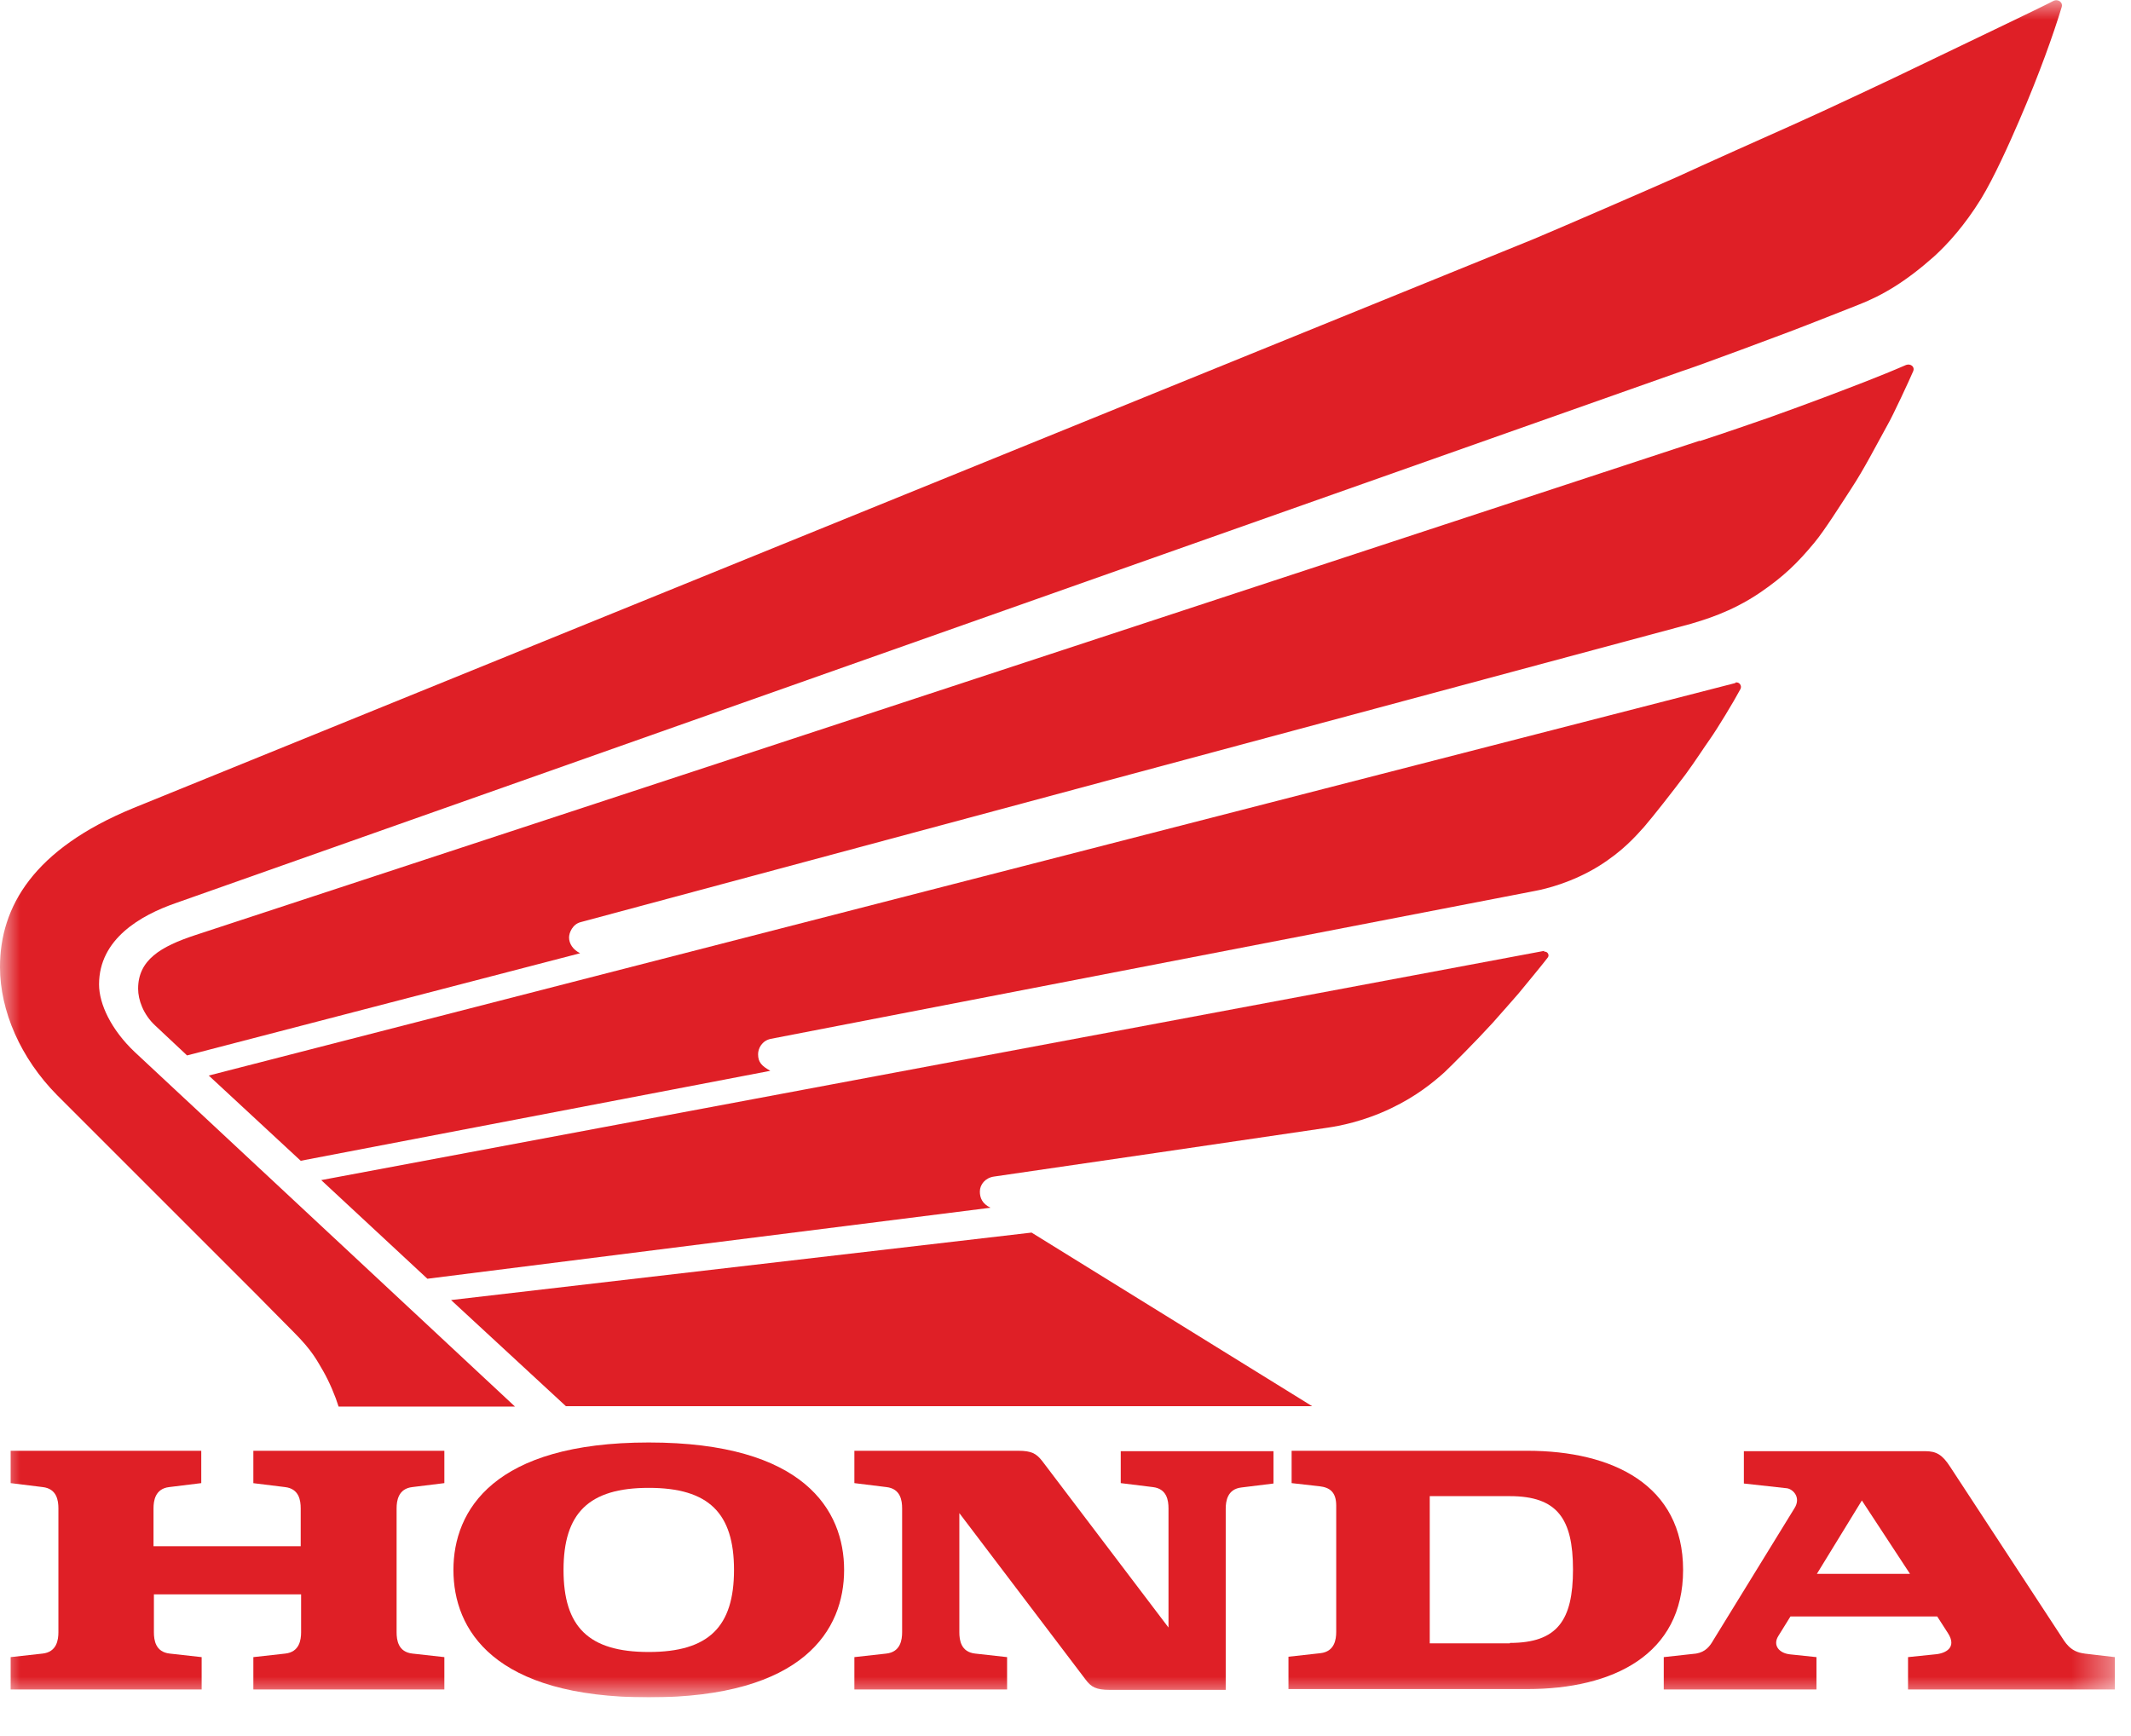
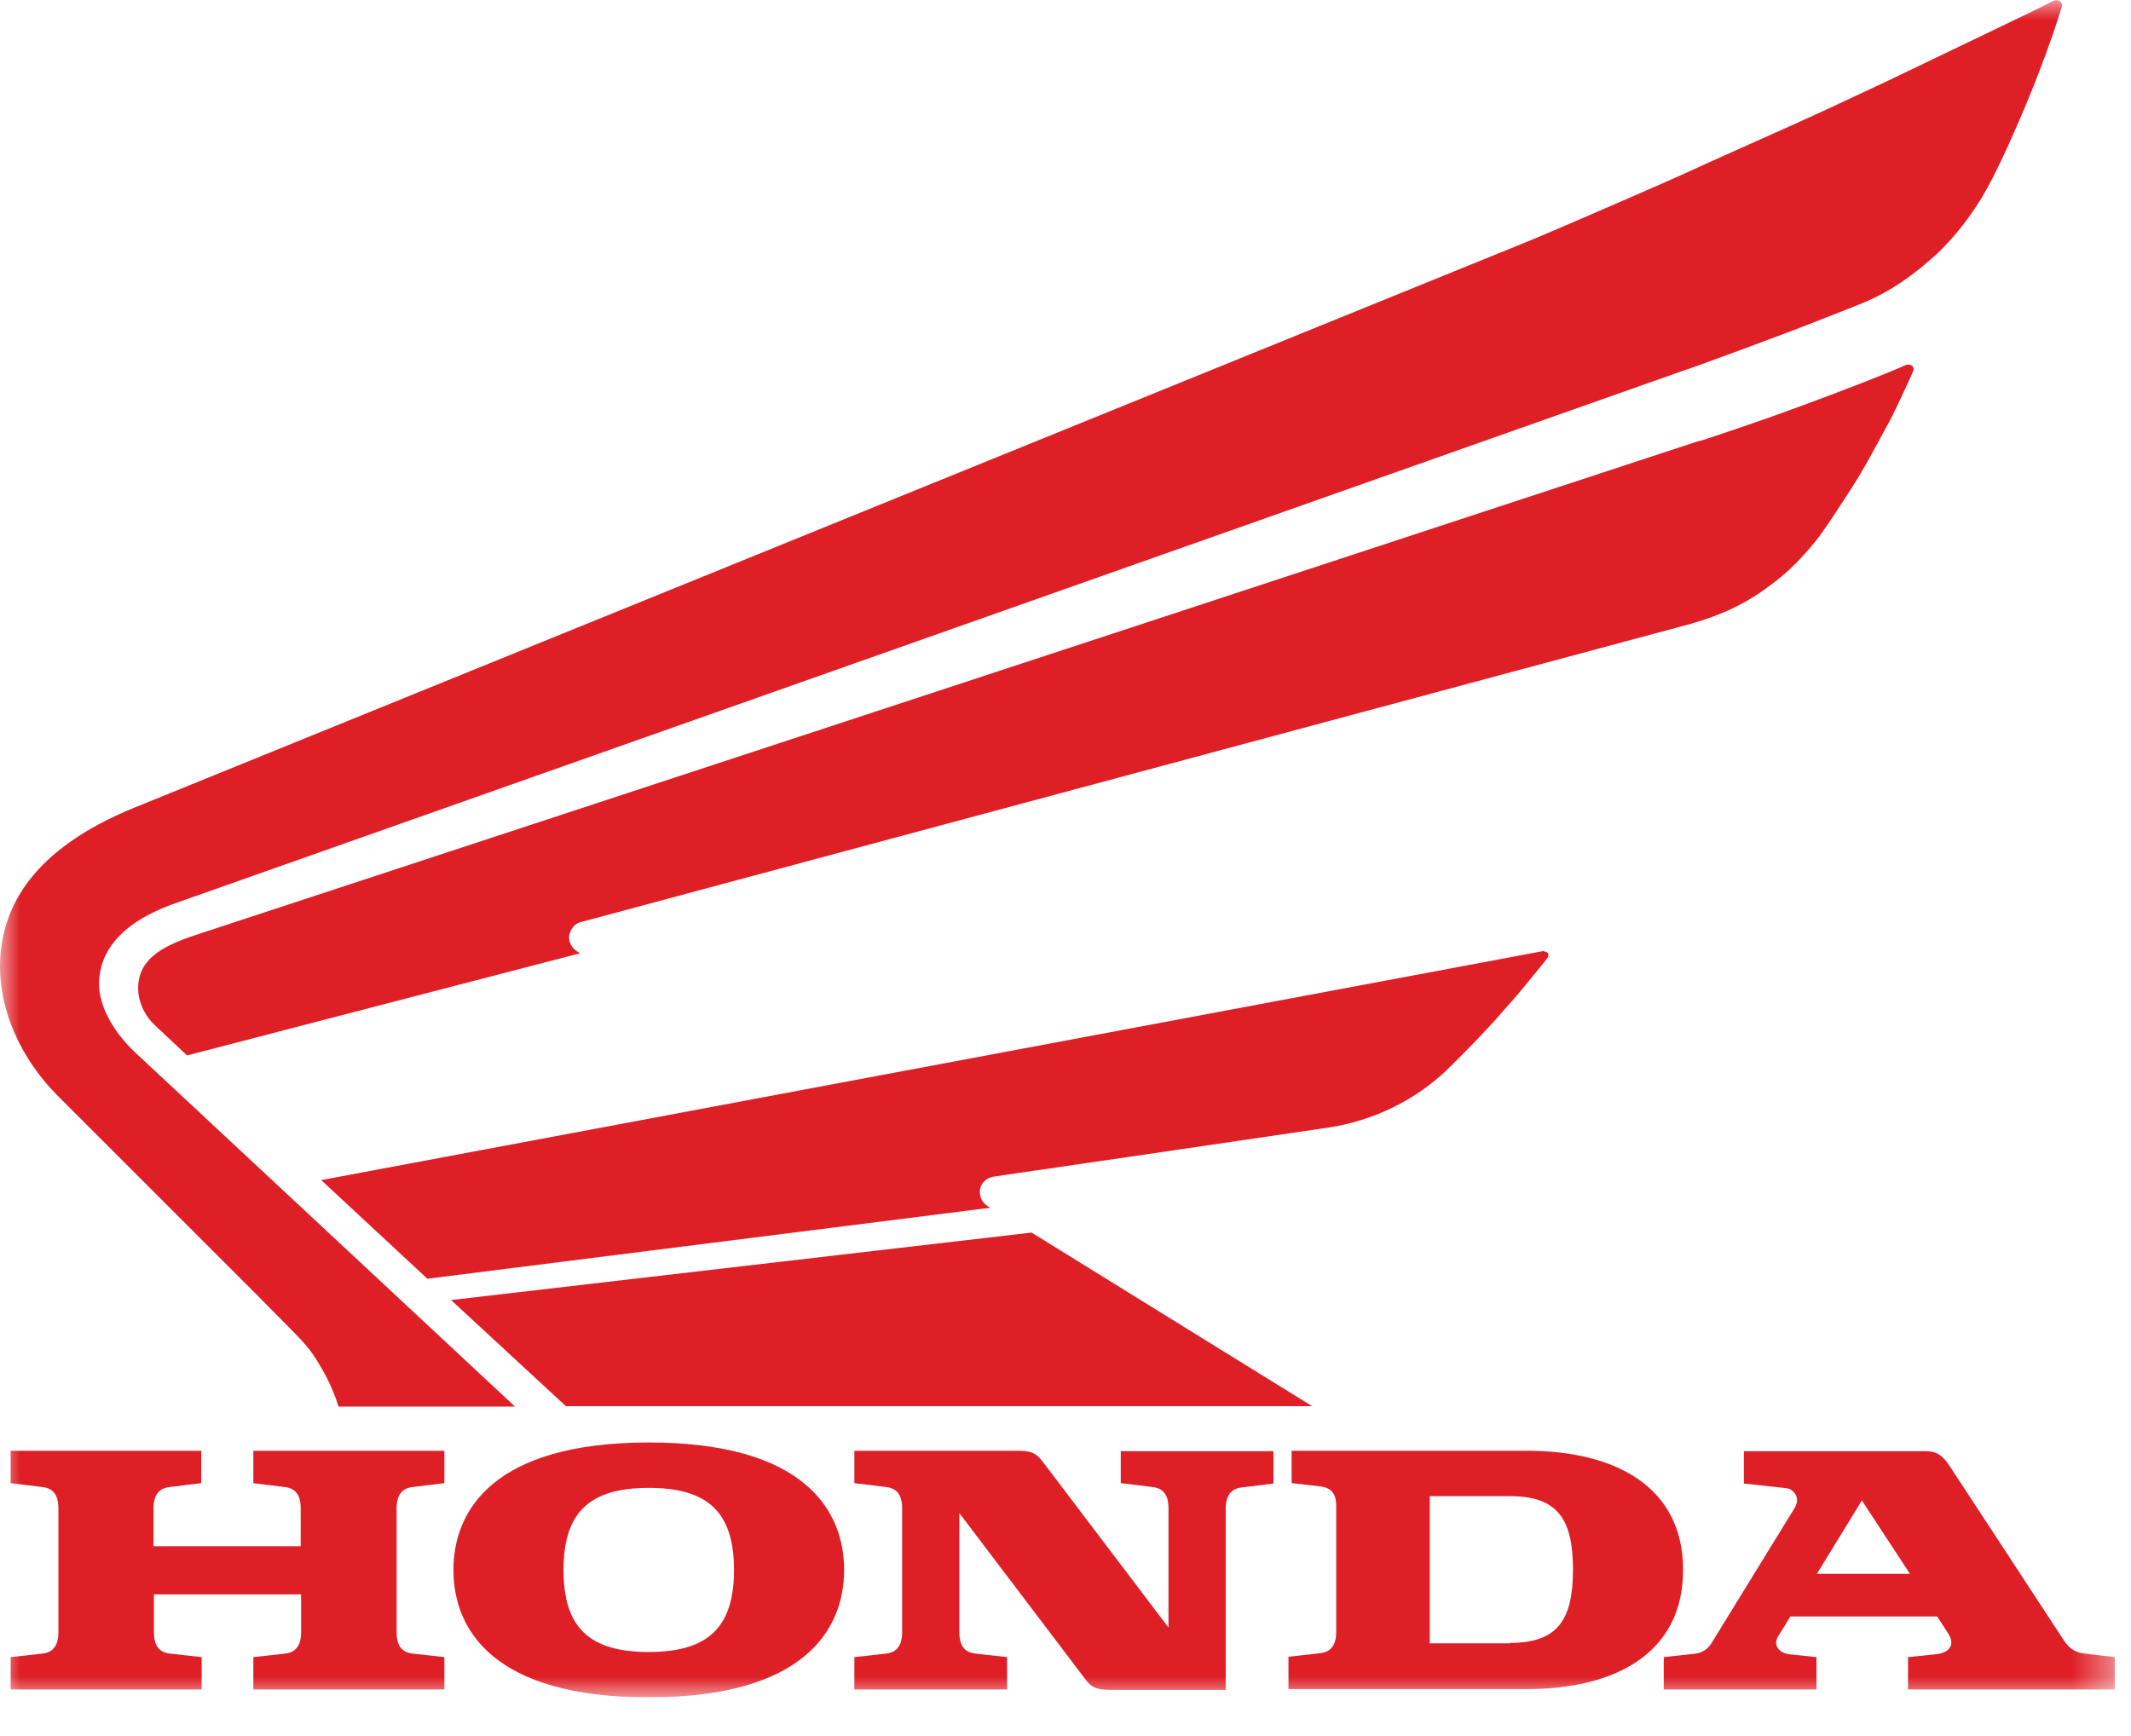
<svg xmlns="http://www.w3.org/2000/svg" viewBox="0 0 54 44" fill="none">
  <g clip-path="url(#clip0_443_39687)">
    <mask id="mask0_443_39687" style="mask-type:luminance" maskUnits="userSpaceOnUse" x="0" y="0" width="54" height="44">
      <path d="M53.6 0H0V43.02H53.6V0Z" fill="white" />
    </mask>
    <g mask="url(#mask0_443_39687)">
      <path d="M6.41 37.59L7.22 37.69C7.58 37.73 7.62 38.03 7.62 38.23V39.19H3.89V38.23C3.89 38.04 3.93 37.73 4.29 37.69L5.1 37.59V36.77H0.27V37.59L1.08 37.69C1.44 37.73 1.48 38.03 1.48 38.23V41.37C1.48 41.56 1.44 41.87 1.08 41.91L0.27 42V42.82H5.11V42L4.3 41.91C3.94 41.87 3.9 41.57 3.9 41.37V40.41H7.63V41.37C7.63 41.56 7.59 41.87 7.23 41.91L6.42 42V42.82H11.26V42L10.45 41.91C10.09 41.87 10.05 41.57 10.05 41.37V38.23C10.05 38.04 10.09 37.73 10.45 37.69L11.26 37.59V36.77H6.42V37.59H6.41Z" fill="#DF1F26" />
      <path d="M38.71 36.77H32.73V37.59L33.44 37.67C33.69 37.7 33.86 37.81 33.86 38.16V41.36C33.86 41.55 33.82 41.86 33.46 41.9L32.65 41.99V42.81H38.7C40.87 42.81 42.65 41.94 42.65 39.79C42.65 37.64 40.87 36.77 38.7 36.77M38.26 41.65H36.23V37.92H38.26C39.46 37.92 39.86 38.49 39.86 39.78C39.86 41.07 39.46 41.64 38.26 41.64" fill="#DF1F26" />
      <path d="M52.83 41.91C52.45 41.87 52.33 41.62 52.21 41.44L49.42 37.18C49.22 36.87 49.07 36.78 48.78 36.78H44.19V37.6L45.28 37.72C45.43 37.74 45.65 37.95 45.47 38.23L43.41 41.58C43.33 41.72 43.22 41.87 42.98 41.91L42.16 42V42.82H46.03V42L45.36 41.93C45.08 41.9 44.92 41.7 45.06 41.47L45.37 40.97H49.09L49.36 41.39C49.6 41.76 49.3 41.91 49.03 41.93L48.35 42V42.82H53.59V42L52.82 41.91H52.83ZM46.04 39.89L47.18 38.03L48.4 39.89H46.04Z" fill="#DF1F26" />
      <path d="M28.4 37.59L29.21 37.69C29.57 37.73 29.61 38.03 29.61 38.23V41.25L26.41 37.03C26.26 36.84 26.14 36.77 25.8 36.77H21.65V37.59L22.46 37.69C22.82 37.73 22.86 38.03 22.86 38.23V41.37C22.86 41.56 22.82 41.87 22.46 41.91L21.65 42V42.82H25.52V42L24.71 41.91C24.35 41.87 24.31 41.57 24.31 41.37V38.35L27.51 42.57C27.65 42.76 27.78 42.83 28.12 42.83H31.06V38.24C31.06 38.05 31.1 37.74 31.46 37.7L32.27 37.6V36.78H28.4V37.6V37.59Z" fill="#DF1F26" />
      <path d="M16.44 36.56C12.51 36.56 11.49 38.28 11.49 39.79C11.49 41.3 12.5 43.02 16.44 43.02C20.38 43.02 21.39 41.3 21.39 39.79C21.39 38.28 20.38 36.56 16.44 36.56ZM16.44 41.87C14.91 41.87 14.28 41.23 14.28 39.79C14.28 38.35 14.92 37.71 16.44 37.71C17.96 37.71 18.6 38.35 18.6 39.79C18.6 41.23 17.96 41.87 16.44 41.87Z" fill="#DF1F26" />
      <path d="M14.34 35.64L11.43 32.95L26.14 31.24L33.25 35.64H14.34Z" fill="#DF1F26" />
      <path d="M39.13 24.1L8.14 29.91L10.83 32.41L25.1 30.61C24.89 30.51 24.83 30.36 24.83 30.2C24.83 30.02 24.97 29.85 25.19 29.82C25.35 29.8 33.12 28.66 33.65 28.58C33.92 28.54 34.54 28.43 35.25 28.09C35.9 27.78 36.32 27.43 36.6 27.18C36.78 27.01 37.41 26.38 37.82 25.93C38.1 25.61 38.31 25.38 38.48 25.18C38.66 24.96 39.06 24.48 39.22 24.27C39.27 24.21 39.22 24.11 39.13 24.12" fill="#DF1F26" />
-       <path d="M43.98 17.31L5.29 27.26L7.62 29.42L19.52 27.14C19.31 27.02 19.21 26.93 19.21 26.72C19.21 26.58 19.3 26.38 19.53 26.33L38.9 22.58C39.17 22.53 39.83 22.37 40.5 21.96C41.13 21.57 41.46 21.18 41.66 20.96C41.91 20.67 42.37 20.08 42.71 19.63C42.96 19.29 43.17 18.96 43.34 18.72C43.51 18.48 43.93 17.79 44.1 17.47C44.15 17.39 44.08 17.27 43.97 17.3" fill="#DF1F26" />
      <path d="M38.86 6.06C39.39 5.84 41.95 4.73 42.53 4.47C43.09 4.21 44.81 3.44 45.44 3.16C46.14 2.85 48.18 1.89 48.48 1.74C49.91 1.05 51.68 0.21 52.04 0.02C52.14 -0.03 52.29 0.05 52.24 0.19C52.04 0.85 51.68 1.87 51.17 3.05C50.92 3.63 50.53 4.5 50.2 5.04C49.78 5.72 49.35 6.19 49.01 6.5C48.29 7.14 47.7 7.49 47.08 7.73C46.67 7.89 45.87 8.21 45.34 8.41C45.21 8.46 43.05 9.27 42.61 9.41L4.45 22.89C3.56 23.2 2.51 23.8 2.51 24.95C2.51 25.45 2.82 26.1 3.41 26.66L13.05 35.65H8.58C8.5 35.39 8.35 35.03 8.19 34.75C8.03 34.48 7.92 34.24 7.44 33.76C7.06 33.38 6.67 32.98 6.54 32.85L1.45 27.76C0.52 26.82 0 25.62 0 24.51C0 22.98 0.85 21.52 3.38 20.48L38.86 6.06Z" fill="#DF1F26" />
      <path d="M43.07 11.18C43.6 11.01 44.55 10.68 44.81 10.59C45.07 10.5 46.05 10.14 46.23 10.07C46.94 9.8 47.61 9.55 48.3 9.25C48.41 9.21 48.53 9.29 48.48 9.41C48.4 9.6 47.96 10.55 47.83 10.77C47.51 11.35 47.24 11.88 46.92 12.37C46.64 12.8 46.23 13.45 45.98 13.75C45.55 14.27 45.2 14.61 44.6 15.02C43.85 15.53 43.14 15.72 42.85 15.81L14.72 23.37C14.51 23.42 14.42 23.64 14.42 23.76C14.42 23.92 14.52 24.07 14.7 24.16L4.74 26.75L3.93 25.99C3.63 25.71 3.5 25.34 3.5 25.06C3.5 24.33 4.07 23.99 4.95 23.7L43.07 11.17V11.18Z" fill="#DF1F26" />
    </g>
  </g>
  <defs>
    <clipPath id="clip0_443_39687">
      <rect width="53.6" height="43.02" fill="white" />
    </clipPath>
  </defs>
</svg>